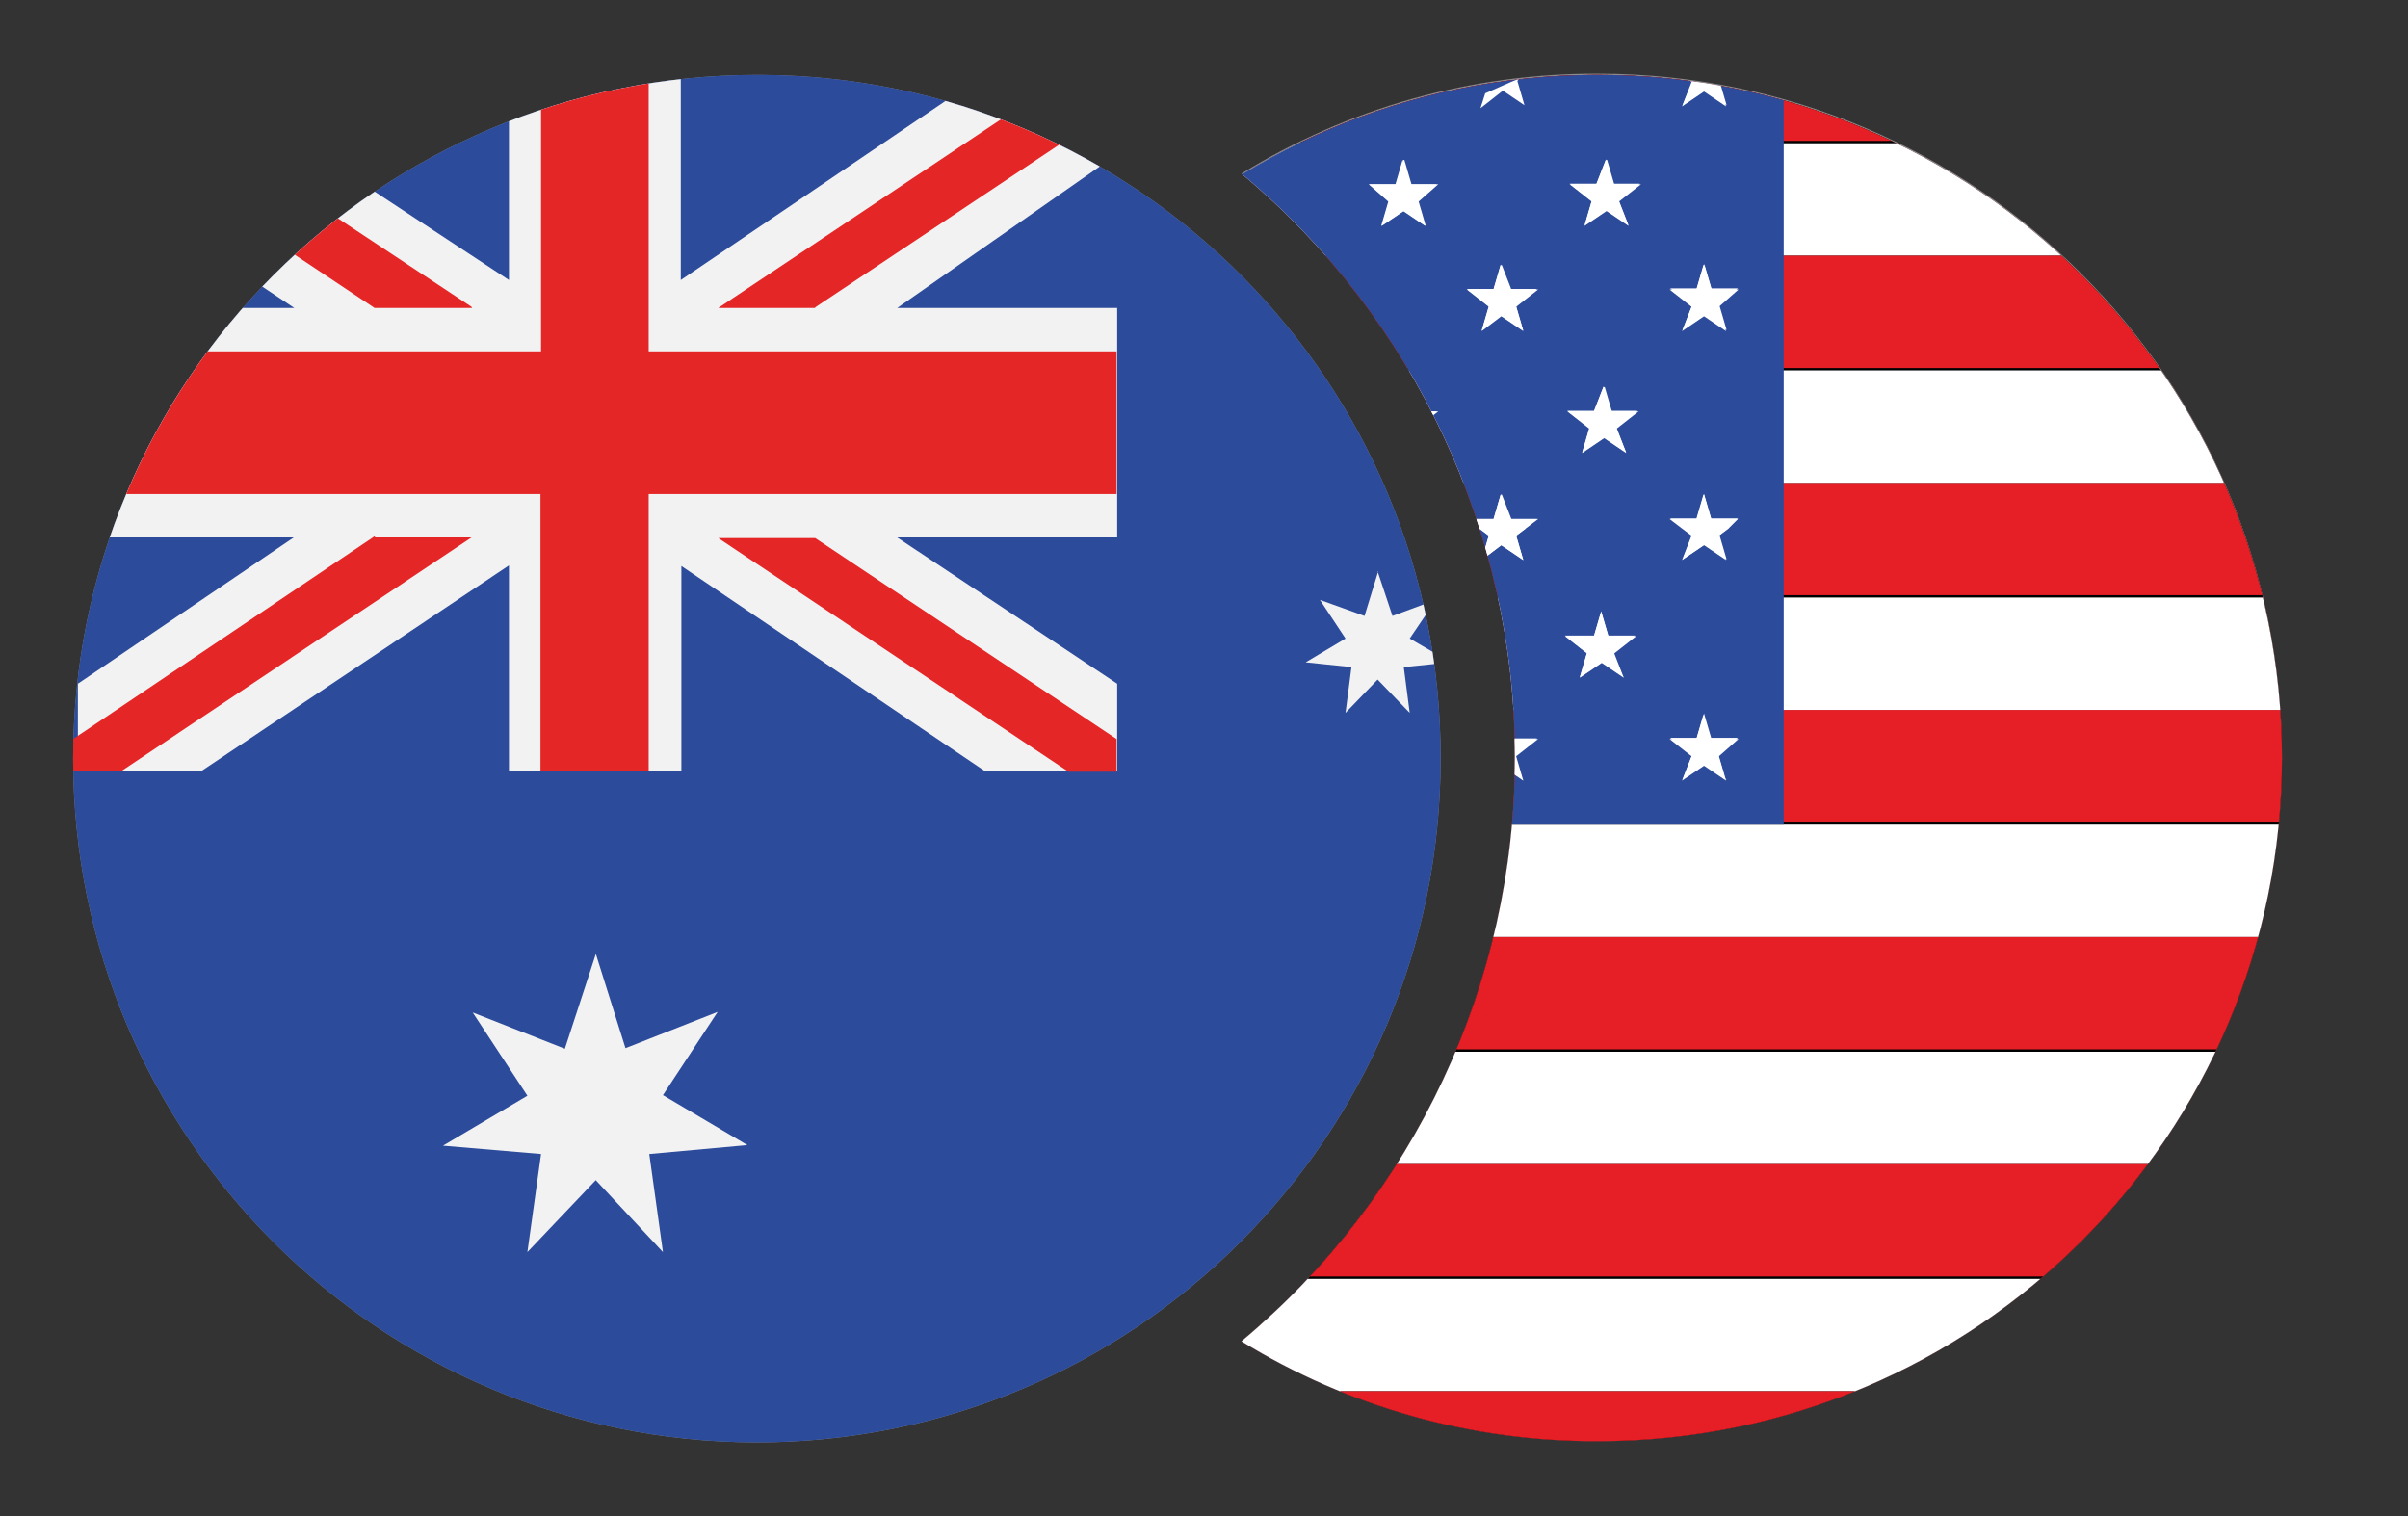
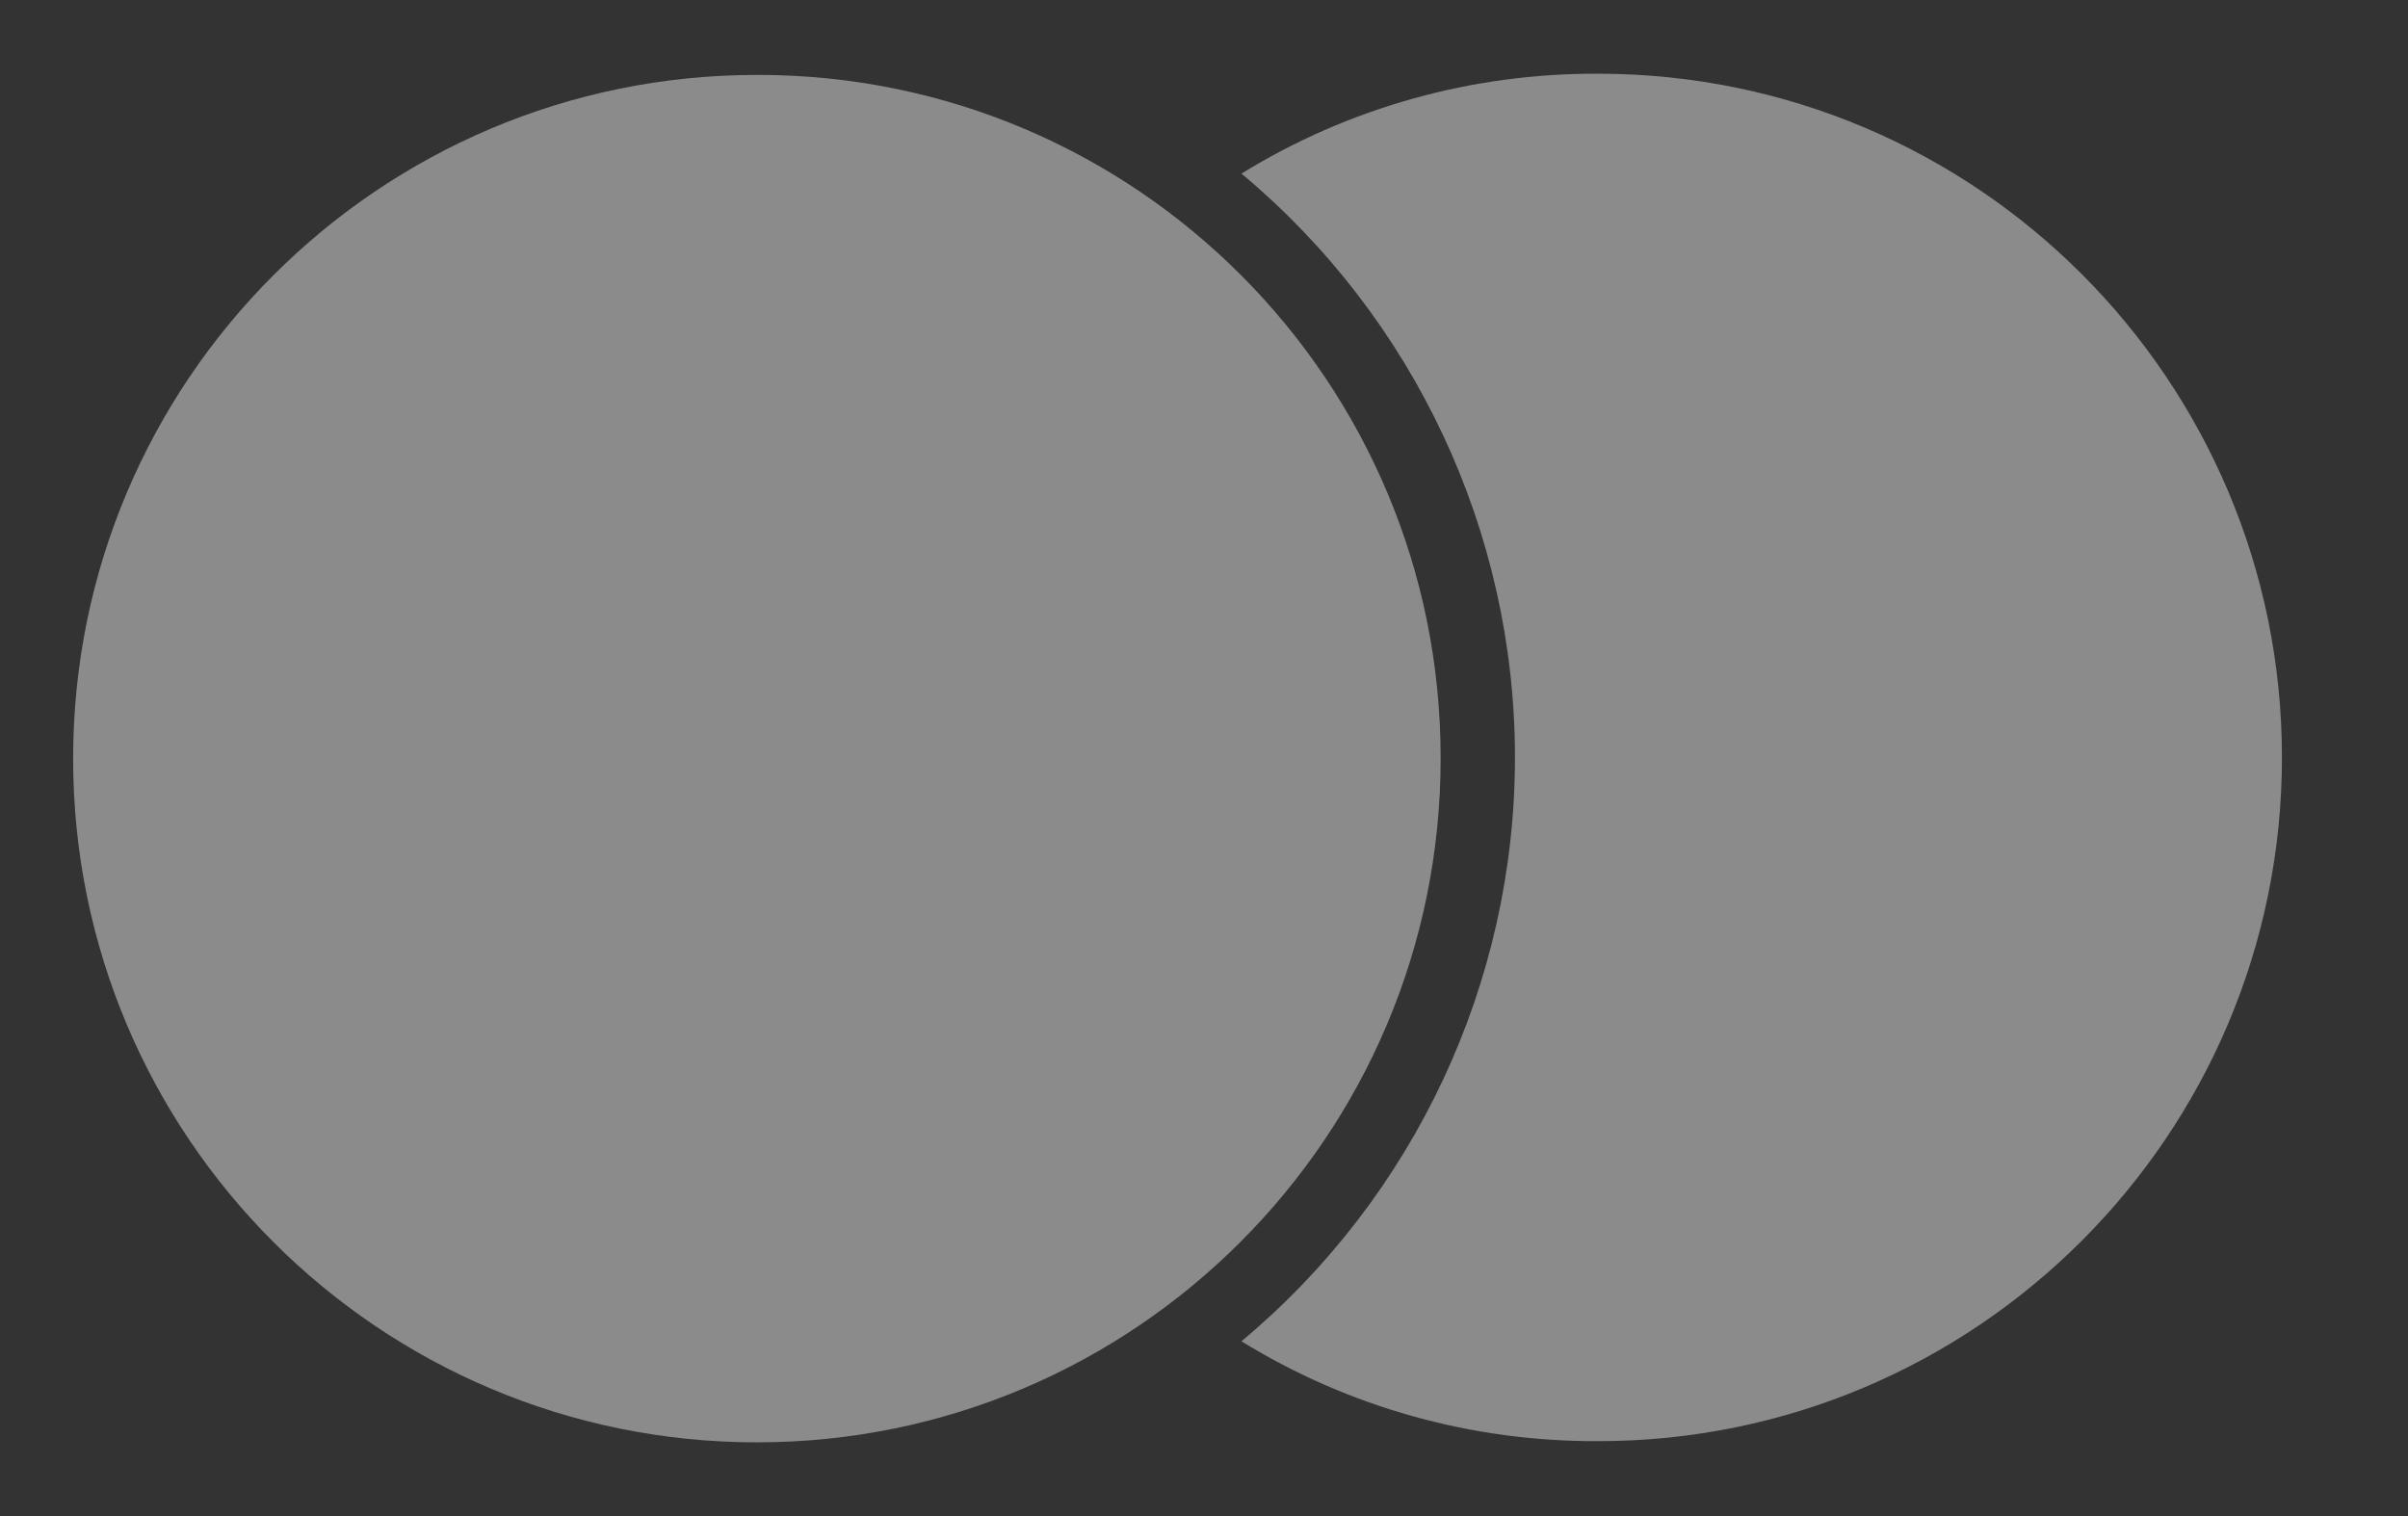
<svg xmlns="http://www.w3.org/2000/svg" id="Layer_1" viewBox="0 0 40.5 25.5">
  <rect x="0" y="0" width="40.5" height="25.5" fill="#333333" stroke="none" />
  <defs>
    <style>.cls-1{fill:#fff;}.cls-2{clip-path:url(#clippath-2);}.cls-3{fill:#f2f2f3;}.cls-4{clip-path:url(#clippath-1);}.cls-5{fill:#e52626;}.cls-6{fill:#e51f25;}.cls-7{clip-path:url(#clippath);}.cls-8{fill:#2c4b9b;}.cls-9{fill:none;}.cls-10{fill:#8b8b8c;}.cls-11{fill:#010101;}</style>
    <clipPath id="clippath">
-       <path class="cls-9" d="M12.73,1.26C6.38,1.26,1.23,6.41,1.23,12.76s5.15,11.5,11.5,11.5,11.5-5.15,11.5-11.5c.01-6.34-5.12-11.49-11.46-11.5-.01,0-.03,0-.04,0Z" />
-     </clipPath>
+       </clipPath>
    <clipPath id="clippath-1">
-       <path class="cls-9" d="M25.48,12.74c0-3.79-1.69-7.39-4.6-9.82,1.8-1.11,3.88-1.69,6-1.68,6.35,0,11.5,5.15,11.5,11.5s-5.15,11.5-11.5,11.5c-2.12,.01-4.2-.57-6-1.68,2.91-2.43,4.6-6.03,4.6-9.82Z" />
-     </clipPath>
+       </clipPath>
    <clipPath id="clippath-2">
      <path class="cls-9" d="M26.88,1.26c6.35,0,11.5,5.15,11.5,11.5s-5.15,11.5-11.5,11.5-11.5-5.15-11.5-11.5c-.01-6.34,5.12-11.49,11.46-11.5,.01,0,.03,0,.04,0Z" />
    </clipPath>
  </defs>
  <g id="AUDUSD">
    <g id="c">
      <g id="d">
        <g id="l">
          <g>
            <path class="cls-10" d="M12.73,1.26C6.38,1.26,1.23,6.41,1.23,12.76s5.15,11.5,11.5,11.5,11.5-5.15,11.5-11.5c.01-6.34-5.12-11.49-11.46-11.5-.01,0-.03,0-.04,0Z" />
            <g class="cls-7">
              <g id="n">
                <g id="o">
                  <path id="p" class="cls-8" d="M36.34,1.26V24.66H1.23V1.26H36.34Z" />
                  <path id="q" class="cls-3" d="M11.45,1.26v3.45l5.1-3.45h2.09v1.44l-3.55,2.48h3.7v3.86h-3.7l3.7,2.46v1.46h-2.24l-5.09-3.44v3.44h-2.9v-3.45l-5.16,3.45H1.31v-1.46l3.63-2.46H1.23v-3.86h3.72L1.23,2.7V1.26H3.32l5.24,3.45V1.26h2.9Z" />
-                   <path id="r" class="cls-5" d="M10.91,1.26V5.91h7.87v2.4h-7.87v4.66h-1.82v-4.66H1.23v-2.4h7.87V1.26h1.82Zm7.87,11.17l-5.07-3.38h-1.63l5.89,3.93h.81v-.54h0Zm-5.07-7.26l5.07-3.38v-.54h-.81l-5.89,3.93h1.63Zm-5.78-.01L2.04,1.26h-.81v.54l5.07,3.38h1.64Zm-1.63,3.86L1.23,12.43v.54h.81l5.89-3.93h-1.62Z" />
                  <path id="s" class="cls-3" d="M27.58,16.56l.23,.75,.73-.29-.42,.67,.67,.4-.79,.06,.12,.79-.54-.59-.54,.59,.1-.79-.79-.06,.69-.4-.46-.67,.75,.29,.25-.75h0Z" />
                  <path id="t" class="cls-3" d="M23.17,9.61l.25,.75,.73-.27-.44,.65,.69,.4-.79,.08,.1,.77-.54-.56-.54,.56,.1-.77-.77-.08,.67-.4-.43-.65,.75,.27,.23-.75h0Z" />
                  <path id="u" class="cls-3" d="M27.58,4.85l.23,.75,.73-.27-.42,.65,.67,.42-.79,.06,.12,.77-.54-.56-.54,.56,.1-.77-.79-.06,.69-.42-.45-.65,.75,.27,.25-.75h0Z" />
                  <path id="v" class="cls-3" d="M31.45,8.44l.25,.75,.73-.29-.44,.67,.69,.4-.79,.06,.1,.79-.54-.56-.54,.56,.12-.79-.79-.06,.67-.4-.44-.67,.75,.29,.23-.75h0Z" />
                  <path id="w" class="cls-3" d="M29.33,11.95l.19,.48,.5,.04-.4,.31,.12,.5-.42-.27-.44,.27,.12-.5-.4-.31,.5-.04,.21-.48h.02Z" />
                  <path id="x" class="cls-3" d="M10.02,16.04l.5,1.59,1.55-.61-.92,1.4,1.42,.84-1.65,.15,.23,1.65-1.13-1.21-1.15,1.21,.23-1.65-1.65-.14,1.42-.84-.92-1.4,1.55,.61,.52-1.59h0Z" />
                </g>
              </g>
            </g>
          </g>
        </g>
        <g id="y">
          <g>
            <path class="cls-10" d="M25.48,12.74c0-3.79-1.69-7.39-4.6-9.82,1.8-1.11,3.88-1.69,6-1.68,6.35,0,11.5,5.15,11.5,11.5s-5.15,11.5-11.5,11.5c-2.12,.01-4.2-.57-6-1.68,2.91-2.43,4.6-6.03,4.6-9.82Z" />
            <g class="cls-4">
              <g id="aa">
                <g>
                  <path class="cls-6" d="M26.88,1.26c6.35,0,11.5,5.15,11.5,11.5s-5.15,11.5-11.5,11.5-11.5-5.15-11.5-11.5c-.01-6.34,5.12-11.49,11.46-11.5,.01,0,.03,0,.04,0Z" />
                  <g class="cls-2">
                    <g id="ac">
                      <circle id="ad" class="cls-11" cx="27.05" cy="12.88" r="12.57" />
                      <path id="ae" class="cls-1" d="M14.97,15.76h24.11c.16-.62,.25-1.25,.29-1.89H14.69c.04,.64,.13,1.27,.29,1.89h-.01Zm1.6,3.82h20.91c.38-.6,.71-1.23,.99-1.89H15.58c.29,.65,.62,1.28,.99,1.89h0Zm3.86,3.82h13.23c.85-.54,1.64-1.17,2.34-1.89H18.09c.72,.71,1.5,1.34,2.34,1.89h0ZM33.61,2.41h-13.18c-.85,.54-1.64,1.17-2.34,1.89h17.87c-.69-.73-1.48-1.36-2.34-1.89h0Z" />
                      <path id="af" class="cls-6" d="M15.59,17.65h22.92c.25-.61,.45-1.25,.62-1.89H14.97c.16,.64,.37,1.27,.62,1.89Zm2.51,3.82h17.87c.56-.58,1.07-1.21,1.52-1.89H16.57c.45,.67,.96,1.31,1.52,1.89h0Zm8.95,3.82c2.34,0,4.63-.66,6.61-1.89h-13.22c1.98,1.24,4.27,1.9,6.61,1.89ZM14.97,10.01h24.11c-.16-.64-.36-1.28-.62-1.89H15.59c-.25,.61-.45,1.25-.62,1.89Zm-.33,2.87c0,.32,0,.63,.04,.94h24.73c.03-.31,.05-.63,.04-.94,0-.32,0-.63-.04-.94H14.68c-.03,.31-.05,.63-.04,.94Zm3.45-8.58c-.56,.58-1.07,1.21-1.52,1.89h20.91c-.44-.68-.95-1.32-1.52-1.89H18.09ZM27.03,.48c-2.34,0-4.62,.66-6.61,1.89h13.23c-1.99-1.23-4.28-1.89-6.62-1.89Z" />
                      <path id="ag" class="cls-1" d="M14.69,11.94h24.72c-.05-.64-.15-1.27-.29-1.89H14.97c-.16,.62-.25,1.25-.29,1.89h.01Zm.9-3.82h22.92c-.28-.65-.61-1.29-.99-1.89H16.57c-.38,.6-.71,1.23-.99,1.89h0Z" />
                      <g id="ah">
-                         <path id="ai" class="cls-8" d="M30,.48c-5.25-1.67-15.24,3.27-15.24,10.13v3.26h15.24V.48Z" />
                        <path id="aj" class="cls-1" d="M18.38,8.61s-.04,.08-.04,.12l.04-.12Zm-.12,.41c-.04,.12-.08,.25-.12,.41l.12-.41Zm.58,4.11l-.37-.25-.37,.25,.16-.41-.37-.29h.45l.12-.41,.16,.41h.45l-.37,.29,.12,.41h.02Zm1.68-1.85l-.37-.29-.37,.29,.12-.45-.37-.25h.45l.16-.41,.12,.41h.45l-.37,.25,.17,.45h.01Zm-.12-4.23l.16,.45-.37-.29-.37,.29,.12-.45-.37-.25h.45l.16-.41,.12,.41h.45l-.37,.25h.02Zm1.85,6.08l-.37-.25-.37,.25,.12-.41-.37-.29h.49l.12-.41,.12,.41h.45l-.37,.29,.17,.41h.01Zm0-4.23l-.16,.12,.16,.41-.37-.25-.37,.25,.12-.41-.16-.12-.21-.16h.49l.12-.41,.12,.41h.45l-.21,.16h.02Zm-.16-3.74l.16,.41-.37-.25-.37,.25,.12-.41-.37-.29h.49l.12-.41,.12,.41h.45l-.37,.29h.02Zm1.81,6.24l-.37-.25-.37,.25,.16-.41-.37-.29h.45l.12-.41,.16,.41h.45l-.37,.29,.13,.41h.01Zm-.09-4.19l.12,.41-.37-.25-.37,.25,.16-.41-.37-.29h.45l.12-.41,.16,.41h.45l-.37,.29h.02Zm.04-3.82l.12,.41-.37-.25-.37,.25,.12-.41-.33-.29h.45l.12-.41,.12,.41h.45l-.33,.29h.02Zm1.77,9.73l-.37-.25-.33,.25,.12-.41-.37-.29h.45l.12-.41,.16,.41h.45l-.37,.29,.12,.41h.02Zm.04-4.23l-.16,.12,.12,.41-.37-.25-.33,.25,.12-.41-.16-.12-.21-.16h.45l.12-.41,.16,.41h.45l-.21,.16h.02Zm-.16-3.74l.12,.41-.37-.25-.33,.25,.12-.41-.37-.29h.45l.12-.41,.16,.41h.45l-.37,.29h.02Zm1.81,6.24l-.37-.25-.37,.25,.12-.41-.37-.29h.49l.12-.41,.12,.41h.45l-.37,.29,.17,.41h.01Zm-.12-4.19l.16,.41-.37-.25-.37,.25,.12-.41-.37-.29h.45l.16-.41,.12,.41h.45l-.37,.29h.02Zm.04-3.82l.16,.41-.37-.25-.37,.25,.12-.41-.37-.29h.45l.16-.41,.12,.41h.45l-.37,.29h.02Zm1.81,9.73l-.37-.25-.37,.25,.16-.41-.37-.29h.45l.12-.41,.12,.41h.45l-.33,.29,.12,.41h.02Zm.04-4.23l-.16,.12,.12,.41-.37-.25-.37,.25,.16-.41-.16-.12-.21-.16h.45l.12-.41,.12,.41h.45l-.16,.16h0Zm-.16-3.74l.12,.41-.37-.25-.37,.25,.16-.41-.37-.29h.45l.12-.41,.12,.41h.45l-.33,.29h.02Zm0-3.78l.12,.41-.37-.25-.37,.25,.17-.41-.37-.29h.45l.12-.41,.12,.41h.45l-.33,.29h0Zm-3.65,.16l.37,.25-.12-.41,.04-.04c-.21,.08-.37,.16-.58,.25l-.08,.25,.37-.29h0Z" />
                        <path id="ak" class="cls-1" d="M25.24,4.46l-.12,.41h-.45l.37,.29-.12,.41,.33-.25,.37,.25-.12-.41,.37-.29h-.45l-.16-.41h-.02Zm0,3.86l-.12,.41h-.45l.21,.16,.16,.12-.12,.41,.33-.25,.37,.25-.12-.41,.16-.12,.21-.16h-.45l-.16-.41h-.02Zm.16,4.11l-.16-.41-.12,.41h-.45l.37,.29-.12,.41,.33-.25,.37,.25-.12-.41,.37-.29h-.47Zm-3.53-7.97l-.12,.41h-.49l.37,.29-.12,.41,.37-.25,.37,.25-.16-.41,.37-.29h-.45l-.13-.41h-.01Zm0,3.86l-.12,.41h-.49l.21,.16,.16,.12-.12,.41,.37-.25,.37,.25-.16-.41,.16-.12,.21-.16h-.45l-.12-.41h-.02Zm.12,4.11l-.12-.41-.12,.41h-.49l.37,.29-.12,.41,.37-.25,.37,.25-.16-.41,.37-.29h-.47Zm-3.53-4.11l-.08,.29c.05-.09,.08-.19,.08-.29Z" />
                        <path id="al" class="cls-1" d="M18.84,9.43l-.12-.45,.16-.12,.21-.16h-.45l-.12-.41-.12,.25-.04,.12c-.04,.08-.04,.16-.08,.25l-.12,.41v.04l.37-.25,.33,.33h-.02Zm-.21,2.99l-.16-.41-.12,.41h-.45l.37,.29-.16,.41,.37-.25,.37,.25-.12-.41,.37-.29h-.47Zm8.34-5.91l-.16,.41h-.45l.37,.29-.12,.41,.37-.25,.37,.25-.16-.41,.37-.29h-.45l-.12-.41h-.02Zm.08,4.19l-.12-.41-.12,.41h-.49l.37,.29-.12,.41,.37-.25,.37,.25-.16-.41,.37-.29h-.47Zm-3.49-4.19l-.12,.41h-.45l.37,.29-.16,.41,.37-.25,.37,.25-.12-.41,.37-.29h-.45l-.17-.41h-.01Zm.12,4.19l-.16-.41-.12,.41h-.45l.37,.29-.16,.41,.37-.25,.37,.25-.12-.41,.37-.29h-.47Zm-3.49-4.31l-.16,.41h-.45l.37,.25-.12,.45,.37-.29,.37,.29-.16-.45,.37-.25h-.45l-.12-.41h-.02Zm.08,4.19l-.12-.41-.16,.41h-.45l.37,.25-.12,.45,.37-.29,.37,.29-.16-.45,.37-.25h-.47Zm8.38-6.12l-.12,.41h-.45l.37,.29-.16,.41,.37-.25,.37,.25-.12-.41,.33-.29h-.45l-.12-.41h-.02Zm-5.05-1.77l-.12,.41h-.45l.33,.29-.12,.41,.37-.25,.37,.25-.12-.41,.33-.29h-.45l-.12-.41h-.02Zm3.41,0l-.16,.41h-.45l.37,.29-.12,.41,.37-.25,.37,.25-.16-.41,.37-.29h-.45l-.12-.41h-.02Zm1.64-2.01l-.12,.41h-.45l.37,.29-.16,.41,.37-.25,.37,.25-.12-.41,.33-.29h-.45l-.12-.41h-.02Zm0,7.64l-.12,.41h-.45l.21,.16,.16,.12-.16,.41,.37-.25,.37,.25-.12-.41,.16-.12,.16-.16h-.45l-.12-.41h0Zm.12,4.11l-.12-.41-.12,.41h-.45l.37,.29-.16,.41,.37-.25,.37,.25-.12-.41,.33-.29h-.47Z" />
                      </g>
                    </g>
                  </g>
                </g>
              </g>
            </g>
          </g>
        </g>
      </g>
    </g>
  </g>
</svg>